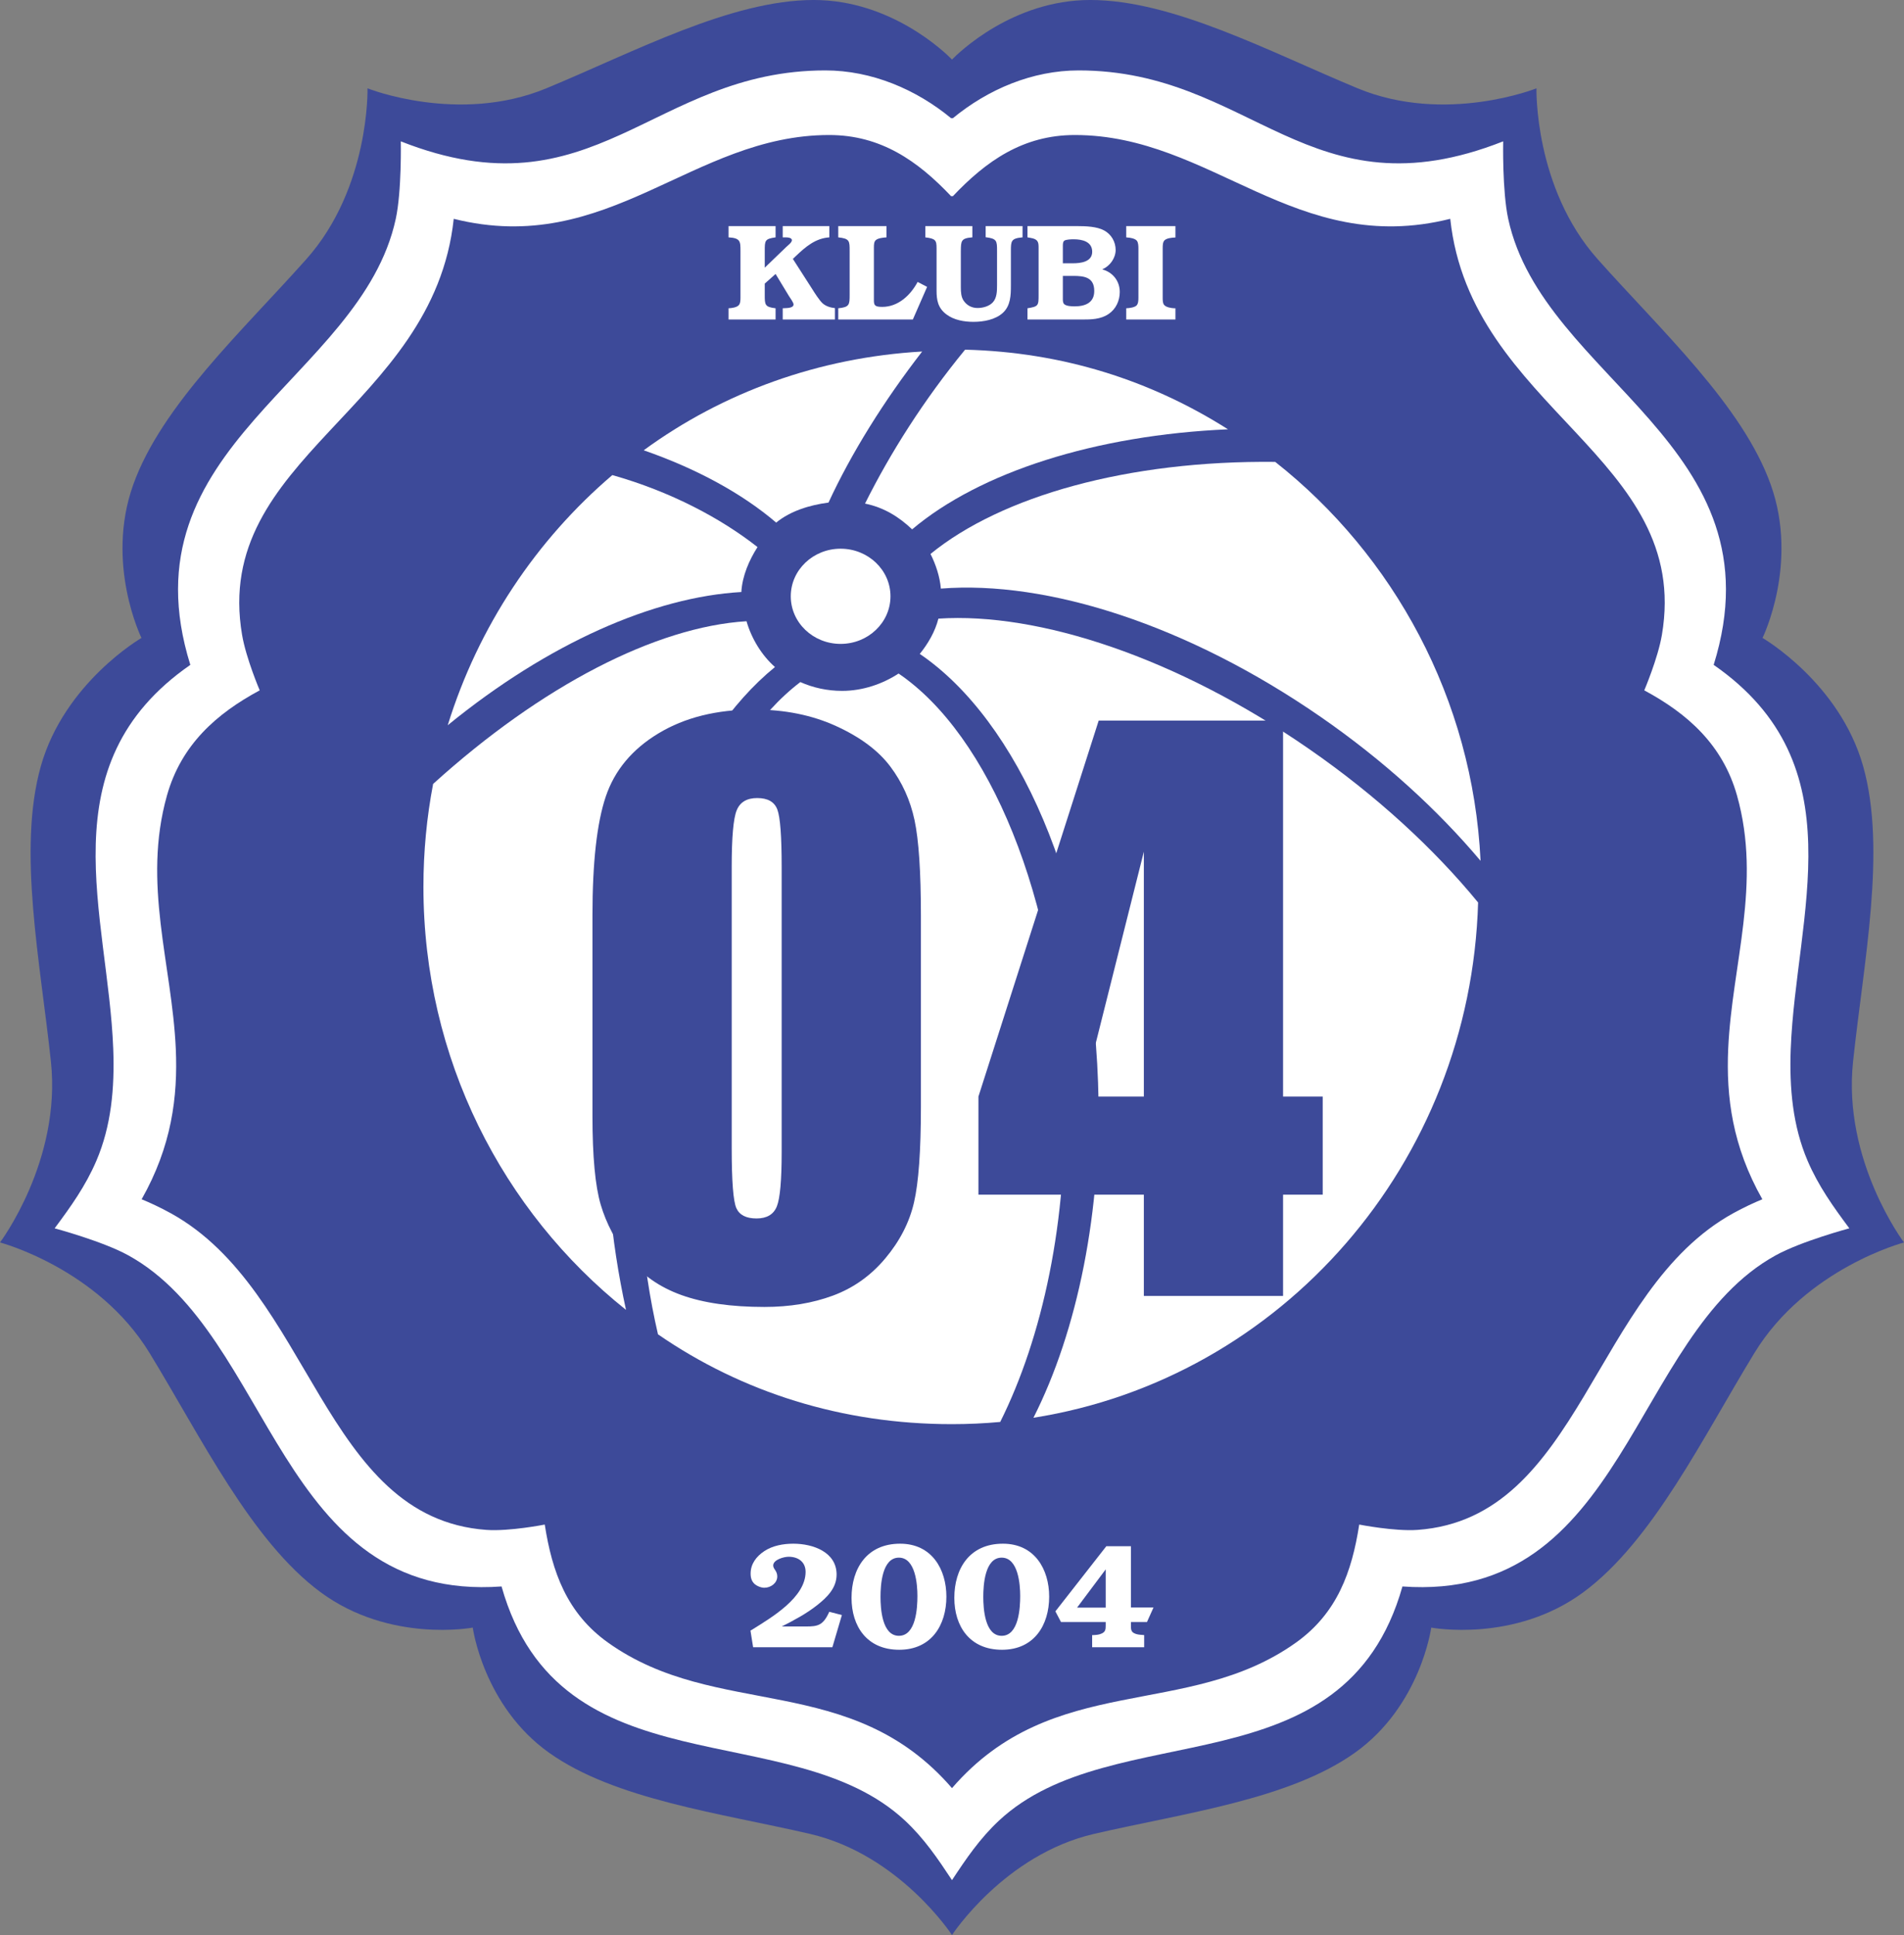
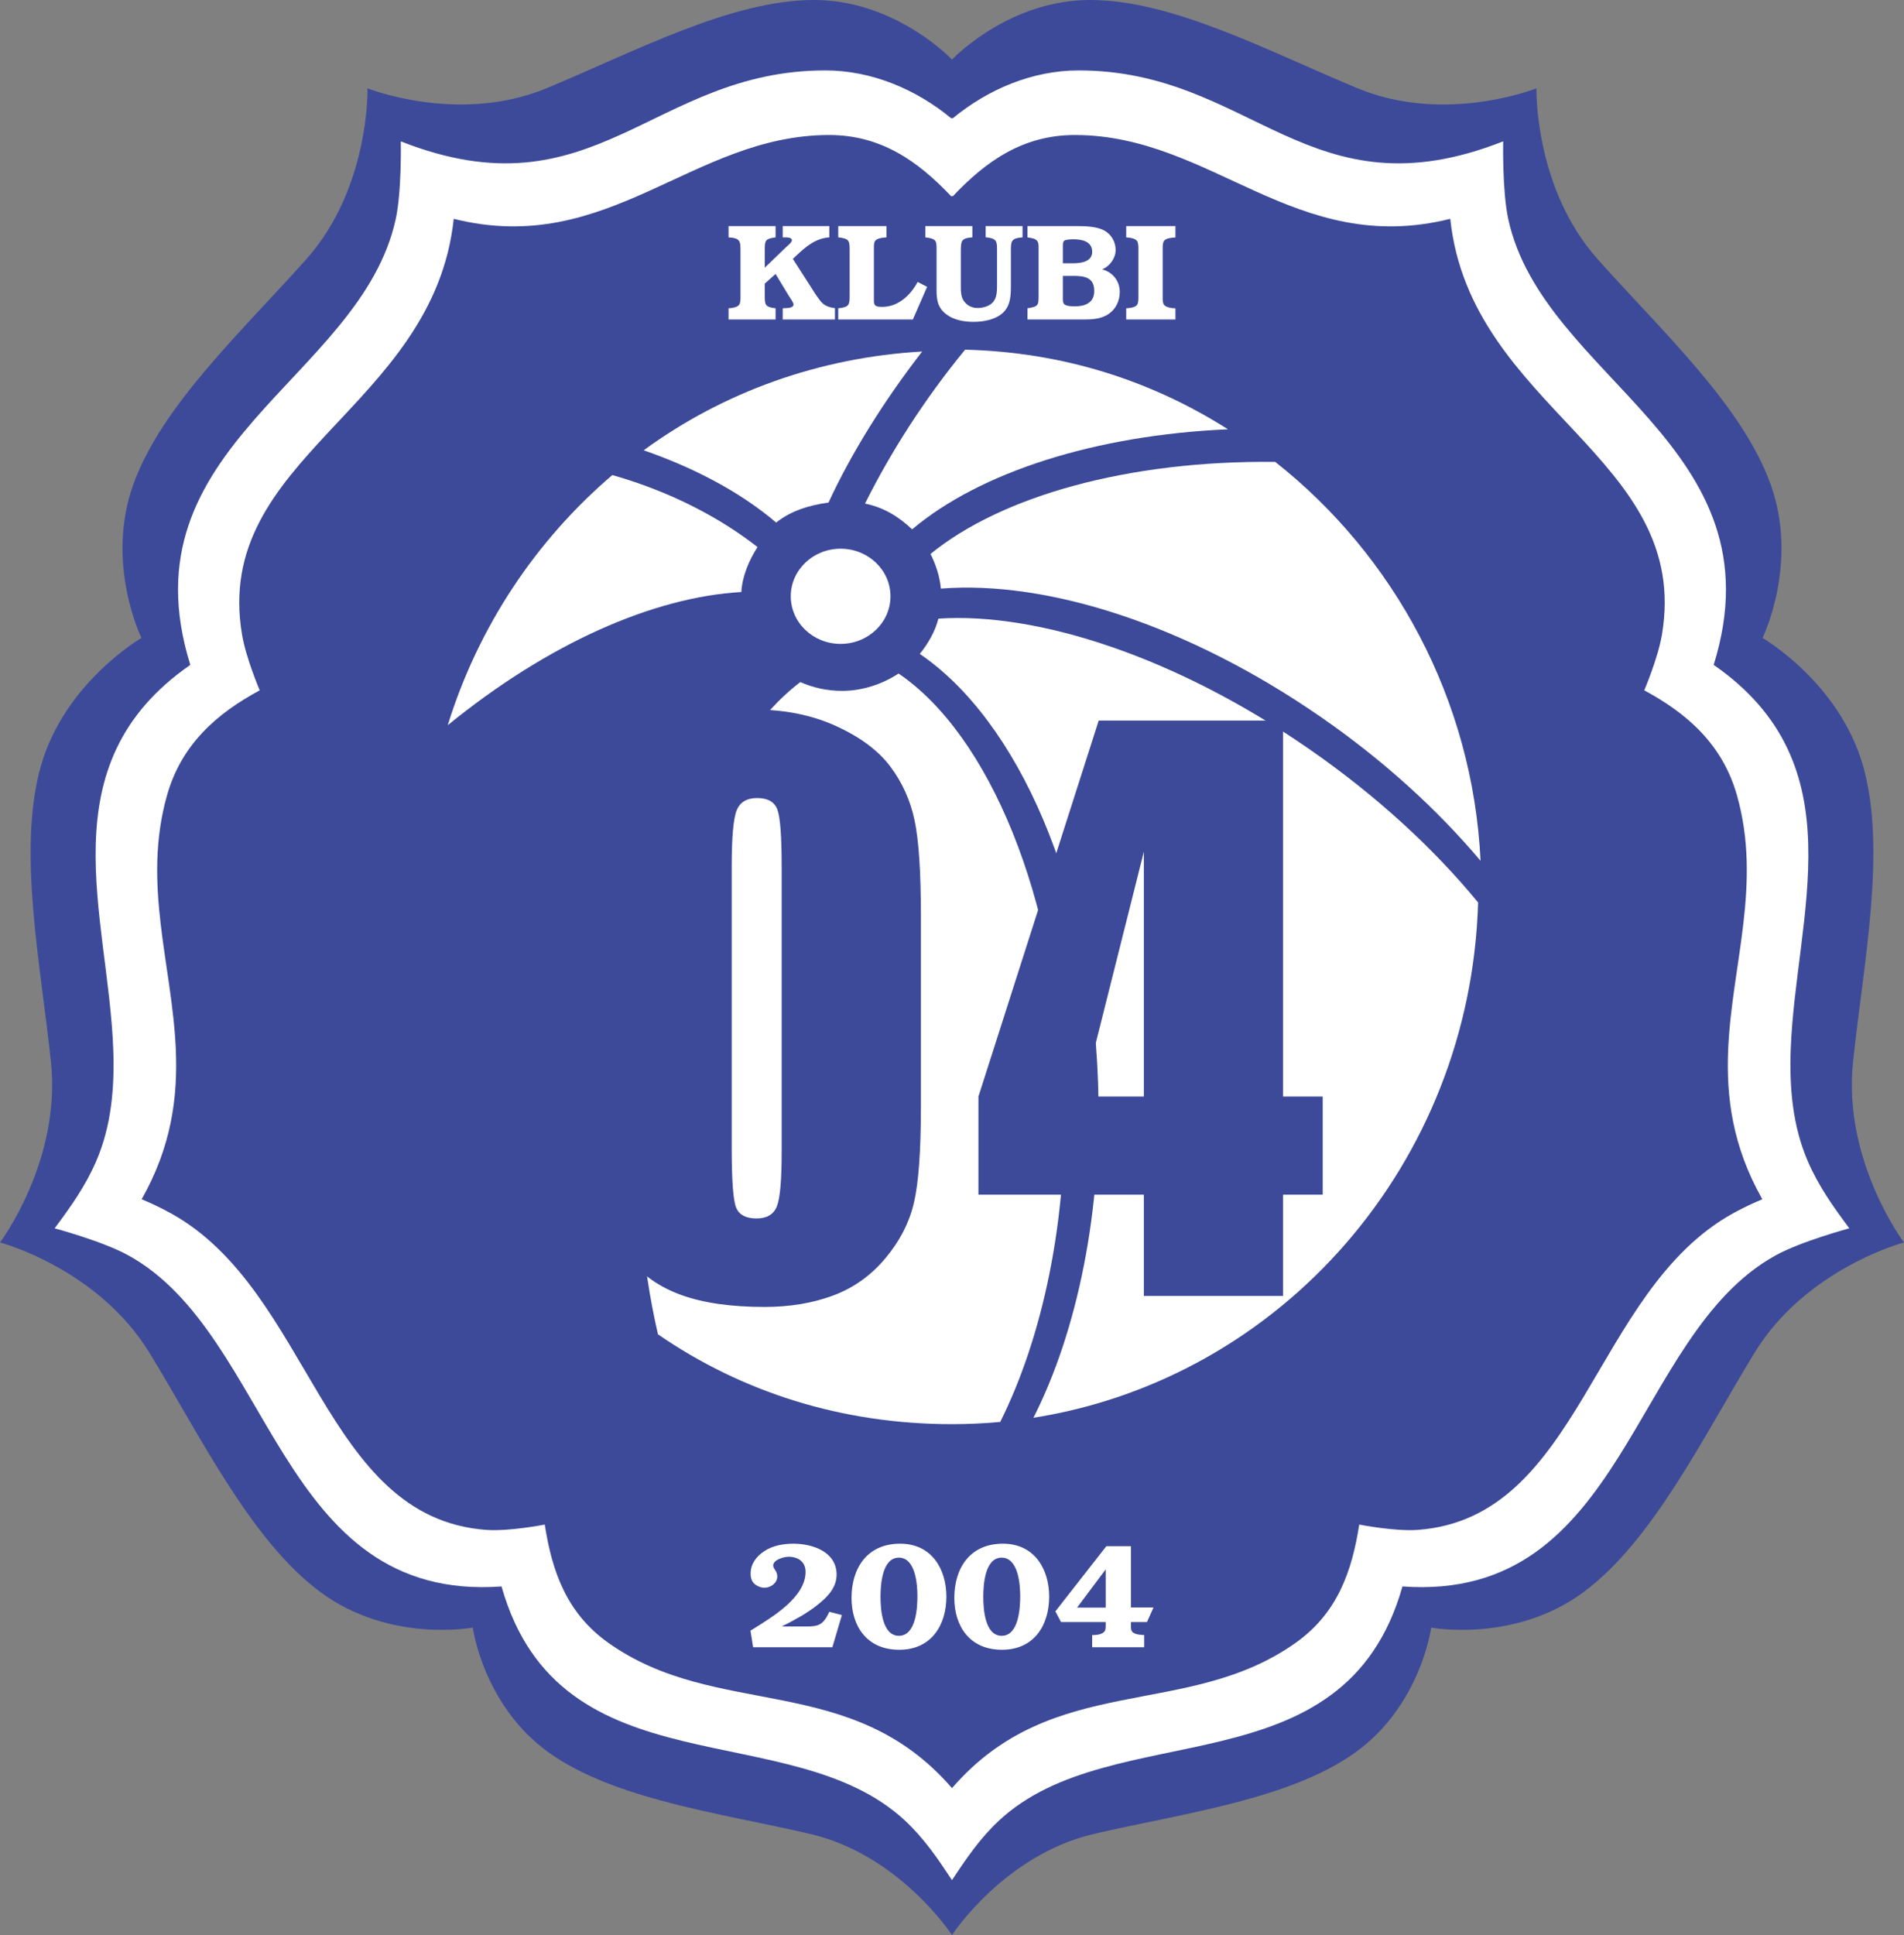
<svg xmlns="http://www.w3.org/2000/svg" width="575.47pt" height="584.69pt" viewBox="0 0 575.47 584.69" version="1.1">
  <rect x="0" y="0" width="575.47" height="584.69" fill="#808080" stroke="none" />
  <defs>
    <clipPath id="clip1">
      <path d="M 0 0 L 575.469 0 L 575.469 584.691 L 0 584.691 Z M 0 0 " />
    </clipPath>
  </defs>
  <g id="surface1">
    <g clip-path="url(#clip1)" clip-rule="nonzero">
      <path style=" stroke:none;fill-rule:nonzero;fill:rgb(23.9%,28.999%,59.999%);fill-opacity:1;" d="M 560.07 320.828 C 563.234 290.871 570.254 256.805 563.121 231.516 C 555.984 206.23 532.711 192.762 532.711 192.762 C 532.711 192.762 543.746 170.316 535.184 146.414 C 526.629 122.508 502.094 99.898 482.867 78.301 C 463.633 56.703 464.383 26.691 464.383 26.691 C 464.383 26.691 436.891 37.672 410.348 26.691 C 383.82 15.703 354.535 -0.004 329.508 -0.004 C 306.102 -0.004 289.738 15.941 287.734 17.988 C 285.727 15.941 269.363 -0.004 245.953 -0.004 C 220.93 -0.004 191.645 15.703 165.113 26.691 C 138.574 37.672 111.078 26.691 111.078 26.691 C 111.078 26.691 111.832 56.703 92.598 78.301 C 73.371 99.898 48.836 122.508 40.281 146.414 C 31.715 170.316 42.758 192.762 42.758 192.762 C 42.758 192.762 19.48 206.23 12.34 231.516 C 5.211 256.805 12.227 290.871 15.395 320.828 C 18.578 350.77 0 375.422 0 375.422 C 0 375.422 29.562 383.215 45.195 408.805 C 60.828 434.387 75.945 465.621 96.875 481.09 C 117.809 496.551 142.887 491.793 142.887 491.793 C 142.887 491.793 146.078 515.457 165.961 529.613 C 185.844 543.762 217.711 547.848 244.809 554.129 C 271.906 560.418 287.734 584.691 287.734 584.691 C 287.734 584.691 303.555 560.418 330.656 554.129 C 357.754 547.848 389.621 543.762 409.504 529.613 C 429.387 515.457 432.578 491.793 432.578 491.793 C 432.578 491.793 457.656 496.551 478.586 481.09 C 499.52 465.621 514.637 434.387 530.266 408.805 C 545.898 383.215 575.465 375.422 575.465 375.422 C 575.465 375.422 556.883 350.77 560.07 320.828 " />
    </g>
    <path style=" stroke:none;fill-rule:nonzero;fill:rgb(100%,100%,100%);fill-opacity:1;" d="M 523.855 366.59 C 481.316 390.02 477.883 458.719 428.441 462.273 C 421.496 462.77 410.816 460.66 410.816 460.66 C 408.609 474.93 404.148 487.461 391.66 496.352 C 358.801 519.75 318.355 504.887 287.742 540.289 C 287.738 540.285 287.734 540.281 287.734 540.277 C 287.73 540.281 287.727 540.285 287.723 540.289 C 257.105 504.887 216.66 519.75 183.805 496.352 C 171.312 487.461 166.855 474.93 164.648 460.66 C 164.648 460.66 153.969 462.77 147.023 462.273 C 97.582 458.719 94.148 390.02 51.609 366.59 C 48.336 364.789 45.32 363.402 42.809 362.371 C 51.871 346.375 53.785 331.422 53.129 316.84 C 51.965 291.328 42.953 267.023 50.469 240.344 C 54.801 225.012 65.43 215.617 78.496 208.594 C 78.496 208.594 74.379 198.957 73.172 191.863 C 64.012 138.164 130.996 123.676 137.137 66.121 C 183.93 77.812 209.164 40.797 250.59 40.797 C 266.258 40.797 277.41 48.645 287.539 59.359 C 287.539 59.359 287.613 59.285 287.734 59.156 C 287.852 59.285 287.926 59.359 287.926 59.359 C 298.055 48.645 309.207 40.797 324.875 40.797 C 366.301 40.797 391.539 77.812 438.328 66.121 C 444.465 123.676 511.453 138.164 502.293 191.863 C 501.086 198.957 496.969 208.594 496.969 208.594 C 510.035 215.617 520.664 225.012 524.992 240.344 C 532.512 267.023 523.504 291.328 522.336 316.84 C 521.68 331.422 523.594 346.375 532.656 362.371 C 530.145 363.402 527.129 364.789 523.855 366.59 M 546.344 350.766 C 541.836 340.242 540.793 328.801 541.234 316.922 L 541.238 316.922 C 542.777 276.438 561.559 231.141 517.945 200.898 C 538.656 134.43 466.406 114.785 455.855 66.176 C 454.016 57.738 454.324 42.711 454.324 42.711 C 395.707 65.816 378.355 21.277 326.008 21.277 C 312.059 21.277 298.598 26.961 287.926 35.781 C 287.863 35.73 287.797 35.68 287.734 35.629 C 287.668 35.68 287.605 35.73 287.539 35.781 C 276.867 26.961 263.406 21.277 249.453 21.277 C 197.109 21.277 179.754 65.816 121.141 42.711 C 121.141 42.711 121.445 57.738 119.609 66.176 C 109.062 114.785 36.809 134.43 57.523 200.898 C 13.906 231.141 32.688 276.438 34.227 316.922 C 34.672 328.801 33.629 340.242 29.117 350.766 C 25.855 358.367 21.422 364.566 16.512 371.152 C 16.512 371.152 31.035 375.043 38.785 379.316 C 82.574 403.43 83.973 484.234 151.59 479.363 C 169.215 541.715 239.02 517.902 273.551 550.129 C 279.301 555.5 283.402 561.543 287.734 568.102 C 292.062 561.543 296.164 555.5 301.914 550.129 C 336.445 517.902 406.25 541.715 423.879 479.363 C 491.496 484.234 492.891 403.43 536.68 379.316 C 544.43 375.043 558.949 371.152 558.949 371.152 C 554.043 364.566 549.609 358.367 546.344 350.766 " />
    <path style=" stroke:none;fill-rule:nonzero;fill:rgb(100%,100%,100%);fill-opacity:1;" d="M 239.004 180.172 C 239.004 172.238 245.75 165.797 254.066 165.797 C 262.387 165.797 269.141 172.238 269.141 180.172 C 269.141 188.117 262.387 194.559 254.066 194.559 C 245.75 194.559 239.004 188.117 239.004 180.172 " />
    <path style=" stroke:none;fill-rule:nonzero;fill:rgb(100%,100%,100%);fill-opacity:1;" d="M 135.324 219.137 C 144.57 189.301 162.055 163.18 185.07 143.551 C 202.816 148.562 217.961 156.668 228.953 165.301 C 226.445 169.207 224.336 174.035 224.066 178.883 C 197.621 180.395 165.816 194.266 135.324 219.137 " />
-     <path style=" stroke:none;fill-rule:nonzero;fill:rgb(100%,100%,100%);fill-opacity:1;" d="M 189.207 395.793 C 151.926 366.07 127.977 319.855 127.977 267.961 C 127.977 257.332 128.98 246.93 130.906 236.871 C 163.664 207.188 198.297 189.383 225.629 187.711 C 227.125 192.926 230.188 197.984 234.23 201.551 C 207.77 223.023 187.465 270.418 183.828 326.711 C 182.227 351.598 184.648 374.969 189.207 395.793 " />
    <path style=" stroke:none;fill-rule:nonzero;fill:rgb(100%,100%,100%);fill-opacity:1;" d="M 198.871 403.18 C 193.859 381.594 191.777 356.395 193.512 329.703 C 197.191 272.797 216.629 225.281 241.898 206.094 C 245.727 207.797 250 208.754 254.523 208.754 C 260.785 208.754 266.785 206.652 271.59 203.516 C 298.914 222.062 319.586 271.242 321.586 329.648 C 322.926 368.621 314.984 404.293 302.309 429.652 C 297.48 430.098 292.602 430.32 287.664 430.32 C 254.586 430.32 224.285 420.703 198.871 403.18 " />
    <path style=" stroke:none;fill-rule:nonzero;fill:rgb(100%,100%,100%);fill-opacity:1;" d="M 278 197.586 C 307.699 217.785 329.84 267.812 331.875 327.043 C 333.207 365.855 325.578 402.281 312.352 428.391 C 387.289 416.57 444.445 351.633 446.746 272.699 C 433.406 256.445 416.031 240.402 395.57 226.25 C 355.758 198.684 313.934 184.922 283.625 186.926 C 282.637 190.84 280.492 194.496 278 197.586 " />
    <path style=" stroke:none;fill-rule:nonzero;fill:rgb(100%,100%,100%);fill-opacity:1;" d="M 447.488 260.105 C 434.535 244.719 418.227 229.805 399.211 216.648 C 358.965 188.797 316.508 175.309 284.367 177.848 C 284.07 174.234 282.812 170.488 281.238 167.383 C 302.66 149.906 340.922 139.078 385.426 139.566 C 421.168 167.73 445.133 211.164 447.488 260.105 " />
    <path style=" stroke:none;fill-rule:nonzero;fill:rgb(100%,100%,100%);fill-opacity:1;" d="M 371.152 129.719 C 331.156 131.465 296.246 142.617 275.684 159.949 C 271.684 156.148 267.16 153.336 261.449 152.164 C 269.062 136.891 279.18 120.891 291.691 105.656 C 321.137 106.402 347.734 114.883 371.152 129.719 " />
    <path style=" stroke:none;fill-rule:nonzero;fill:rgb(100%,100%,100%);fill-opacity:1;" d="M 278.719 106.215 C 267.207 121.055 257.32 136.906 250.41 151.855 C 244.605 152.617 238.848 154.43 234.594 157.906 C 224.328 149.137 210.566 141.613 194.551 136.059 C 218.457 118.574 247.453 107.996 278.719 106.215 " />
    <path style=" stroke:none;fill-rule:nonzero;fill:rgb(100%,100%,100%);fill-opacity:1;" d="M 251.582 497.73 L 227.625 497.73 L 226.824 492.707 L 227.344 492.395 C 233.32 488.676 243.484 482.668 243.484 474.957 C 243.484 472 241.32 470.387 238.355 470.387 C 236.895 470.387 233.695 471.281 233.695 473.031 C 233.695 473.523 233.98 473.973 234.262 474.375 C 234.688 475.004 234.922 475.586 234.922 476.348 C 234.922 478.32 232.992 479.754 231.012 479.754 C 230.023 479.754 228.941 479.305 228.188 478.723 C 227.152 477.828 226.871 476.75 226.871 475.449 C 226.871 472.582 228.566 470.297 231.012 468.684 C 233.508 467.023 236.758 466.441 239.77 466.441 C 245.793 466.441 252.855 468.996 252.855 475.766 C 252.855 479.844 249.98 482.668 246.879 485.09 C 243.629 487.645 240.004 489.57 236.285 491.453 L 243.676 491.453 C 247.156 491.453 248.805 491.141 250.641 487.016 L 254.453 488.004 " />
    <path style=" stroke:none;fill-rule:nonzero;fill:rgb(100%,100%,100%);fill-opacity:1;" d="M 277.285 482.219 C 277.285 478.812 276.719 470.656 271.684 470.656 C 266.551 470.656 266.129 479.035 266.129 482.488 C 266.129 485.941 266.551 494.277 271.684 494.277 C 276.906 494.277 277.285 485.715 277.285 482.219 M 286.039 482.445 C 286.039 490.961 281.566 498.492 271.777 498.492 C 262.031 498.492 257.371 491.41 257.371 482.801 C 257.371 474.016 261.938 466.441 272.059 466.441 C 281.66 466.441 286.039 474.199 286.039 482.445 " />
    <path style=" stroke:none;fill-rule:nonzero;fill:rgb(100%,100%,100%);fill-opacity:1;" d="M 308.348 482.219 C 308.348 478.812 307.785 470.656 302.746 470.656 C 297.617 470.656 297.191 479.035 297.191 482.488 C 297.191 485.941 297.617 494.277 302.746 494.277 C 307.973 494.277 308.348 485.715 308.348 482.219 M 317.105 482.445 C 317.105 490.961 312.633 498.492 302.84 498.492 C 293.098 498.492 288.438 491.41 288.438 482.801 C 288.438 474.016 293.004 466.441 303.121 466.441 C 312.727 466.441 317.105 474.199 317.105 482.445 " />
    <path style=" stroke:none;fill-rule:nonzero;fill:rgb(100%,100%,100%);fill-opacity:1;" d="M 334.191 474.199 L 325.531 485.762 L 334.191 485.762 Z M 341.816 485.715 L 348.641 485.715 L 346.664 490.109 L 341.816 490.109 L 341.816 491.363 C 341.816 492.215 341.863 493.023 342.758 493.469 C 343.465 493.875 344.453 493.961 345.297 494.008 L 345.816 494.055 L 345.816 497.73 L 330.094 497.73 L 330.094 494.055 L 330.52 494.055 C 331.367 494.008 332.168 493.961 332.922 493.605 C 334.141 493.109 334.191 492.262 334.191 491.141 L 334.191 490.109 L 320.68 490.109 L 318.984 486.883 L 334.379 467.203 L 341.816 467.203 " />
    <path style=" stroke:none;fill-rule:nonzero;fill:rgb(23.9%,28.999%,59.999%);fill-opacity:1;" d="M 236.254 261.969 C 236.254 252.734 235.82 246.953 234.953 244.625 C 234.086 242.301 232.055 241.137 228.859 241.137 C 225.734 241.137 223.668 242.371 222.66 244.844 C 221.652 247.309 221.152 253.02 221.152 261.969 L 221.152 346.801 C 221.152 356.895 221.621 362.98 222.559 365.055 C 223.496 367.133 225.527 368.168 228.652 368.168 C 231.777 368.168 233.824 366.949 234.797 364.516 C 235.77 362.086 236.254 356.609 236.254 348.09 Z M 278.336 276.57 L 278.336 334.559 C 278.336 347.73 277.641 357.324 276.25 363.336 C 274.863 369.348 271.98 374.973 267.605 380.195 C 263.234 385.422 257.953 389.18 251.773 391.469 C 245.594 393.762 238.684 394.906 231.047 394.906 C 220.977 394.906 212.609 393.707 205.945 391.309 C 199.277 388.91 193.965 385.172 190.008 380.09 C 186.051 375.008 183.238 369.656 181.57 364.035 C 179.902 358.414 179.07 349.484 179.07 337.242 L 179.07 276.57 C 179.07 260.609 180.406 248.652 183.082 240.707 C 185.754 232.762 191.066 226.391 199.02 221.594 C 206.969 216.797 216.602 214.398 227.922 214.398 C 237.156 214.398 245.422 216.062 252.711 219.391 C 260.004 222.719 265.453 226.785 269.066 231.578 C 272.676 236.375 275.121 241.781 276.41 247.793 C 277.691 253.809 278.336 263.402 278.336 276.57 " />
    <path style=" stroke:none;fill-rule:nonzero;fill:rgb(23.9%,28.999%,59.999%);fill-opacity:1;" d="M 345.719 331.336 L 345.719 257.352 L 327.129 331.336 Z M 387.797 217.727 L 387.797 331.336 L 399.777 331.336 L 399.777 360.973 L 387.797 360.973 L 387.797 391.574 L 345.719 391.574 L 345.719 360.973 L 295.723 360.973 L 295.723 331.336 L 332.074 217.727 " />
    <path style=" stroke:none;fill-rule:nonzero;fill:rgb(100%,100%,100%);fill-opacity:1;" d="M 245.438 87.262 C 246.184 88.465 247.633 90.742 248.629 91.656 C 249.664 92.566 250.988 92.941 252.355 93.105 L 252.355 96.547 L 236.57 96.547 L 236.57 93.148 C 237.438 93.066 239.844 93.23 239.844 91.988 C 239.844 91.406 238.766 89.957 238.434 89.418 L 234.414 82.785 L 231.141 85.688 L 231.141 89.086 C 231.141 92.07 231.141 92.773 234.414 93.148 L 234.414 96.547 L 220.199 96.547 L 220.199 93.148 C 221.191 93.105 222.602 92.898 223.223 92.277 C 223.762 91.781 223.805 90.785 223.805 89.914 L 223.805 75.785 C 223.805 72.926 223.762 71.93 220.199 71.723 L 220.199 68.324 L 234.414 68.324 L 234.414 71.723 C 231.141 72.18 231.141 72.676 231.141 75.824 L 231.141 80.883 L 237.645 74.621 C 238.062 74.207 239.344 73.297 239.344 72.594 C 239.344 71.723 237.852 71.723 237.188 71.723 L 236.57 71.723 L 236.57 68.324 L 250.66 68.324 L 250.66 71.723 C 246.434 72.012 243.488 74.582 240.547 77.359 L 239.637 78.23 " />
    <path style=" stroke:none;fill-rule:nonzero;fill:rgb(100%,100%,100%);fill-opacity:1;" d="M 275.898 96.547 L 253.355 96.547 L 253.355 93.148 C 256.754 92.816 256.797 92.07 256.797 89.086 L 256.797 75.781 C 256.797 72.801 256.797 72.094 253.355 71.723 L 253.355 68.324 L 267.941 68.324 L 267.941 71.723 C 266.781 71.805 265.328 71.969 264.668 72.594 C 264.172 73.047 264.129 73.918 264.129 74.746 L 264.129 90.66 C 264.129 92.195 264.336 92.73 266.656 92.73 C 271.465 92.73 275.191 89.211 277.348 85.191 L 280.211 86.684 " />
    <path style=" stroke:none;fill-rule:nonzero;fill:rgb(100%,100%,100%);fill-opacity:1;" d="M 293.887 71.723 C 290.406 71.973 290.449 72.84 290.406 75.867 L 290.406 86.848 C 290.406 88.258 290.492 89.707 291.234 90.828 C 292.23 92.32 293.762 93.066 295.461 93.066 C 297.039 93.066 298.945 92.566 300.062 91.367 C 301.305 90.039 301.348 87.969 301.348 86.227 L 301.348 75.867 C 301.348 72.801 301.348 72.094 297.91 71.68 L 297.91 68.324 L 309.055 68.324 L 309.055 71.723 C 305.574 72.012 305.535 72.84 305.535 75.867 L 305.535 86.266 C 305.535 89.211 305.449 92.32 303.168 94.473 C 300.852 96.629 297.242 97.25 294.219 97.25 C 291.402 97.25 288.293 96.711 286.012 94.973 C 283.445 93.023 283.07 90.621 283.07 87.801 L 283.07 74.996 C 283.07 72.633 282.781 72.094 279.672 71.723 L 279.672 68.324 L 293.887 68.324 " />
    <path style=" stroke:none;fill-rule:nonzero;fill:rgb(100%,100%,100%);fill-opacity:1;" d="M 321.238 90.414 C 321.238 90.992 321.285 91.613 321.695 91.945 C 322.398 92.527 323.934 92.566 324.805 92.566 C 327.996 92.566 330.73 91.492 330.73 87.926 C 330.73 83.781 327.746 83.367 324.348 83.367 L 321.238 83.367 Z M 324.223 79.555 C 326.547 79.555 330.109 79.184 330.109 76.074 C 330.109 72.965 327.043 72.305 324.516 72.305 C 323.809 72.305 322.234 72.344 321.695 72.719 C 321.285 72.965 321.238 73.672 321.238 74.25 L 321.238 79.555 Z M 310.551 96.547 L 310.551 93.148 C 313.863 92.609 313.906 92.359 313.906 89.086 L 313.906 74.789 C 313.906 73.172 313.738 72.262 311.5 71.887 L 310.551 71.723 L 310.551 68.324 L 325.801 68.324 C 328.203 68.324 331.52 68.449 333.672 69.609 C 335.871 70.77 337.195 73.051 337.195 75.535 C 337.195 77.98 335.457 80.426 333.219 81.336 L 333.219 81.422 C 336.367 82.289 338.438 84.941 338.438 88.215 C 338.438 90.867 337.281 93.395 335.043 94.891 C 332.637 96.504 329.82 96.547 327.043 96.547 L 326.629 96.547 " />
    <path style=" stroke:none;fill-rule:nonzero;fill:rgb(100%,100%,100%);fill-opacity:1;" d="M 355.266 96.547 L 340.391 96.547 L 340.391 93.148 C 341.426 93.105 342.879 92.898 343.496 92.32 C 344.035 91.781 344.078 90.785 344.078 89.914 L 344.078 75.121 C 344.078 74.293 344.035 73.297 343.621 72.758 C 343.082 72.055 341.551 71.805 340.68 71.762 L 340.391 71.723 L 340.391 68.324 L 355.266 68.324 L 355.266 71.762 C 354.105 71.805 352.656 71.969 351.992 72.594 C 351.453 73.09 351.414 74.086 351.414 74.953 L 351.414 90.039 C 351.414 90.828 351.453 91.656 351.828 92.109 C 352.406 92.855 353.984 93.105 354.895 93.148 L 355.266 93.148 " />
  </g>
</svg>